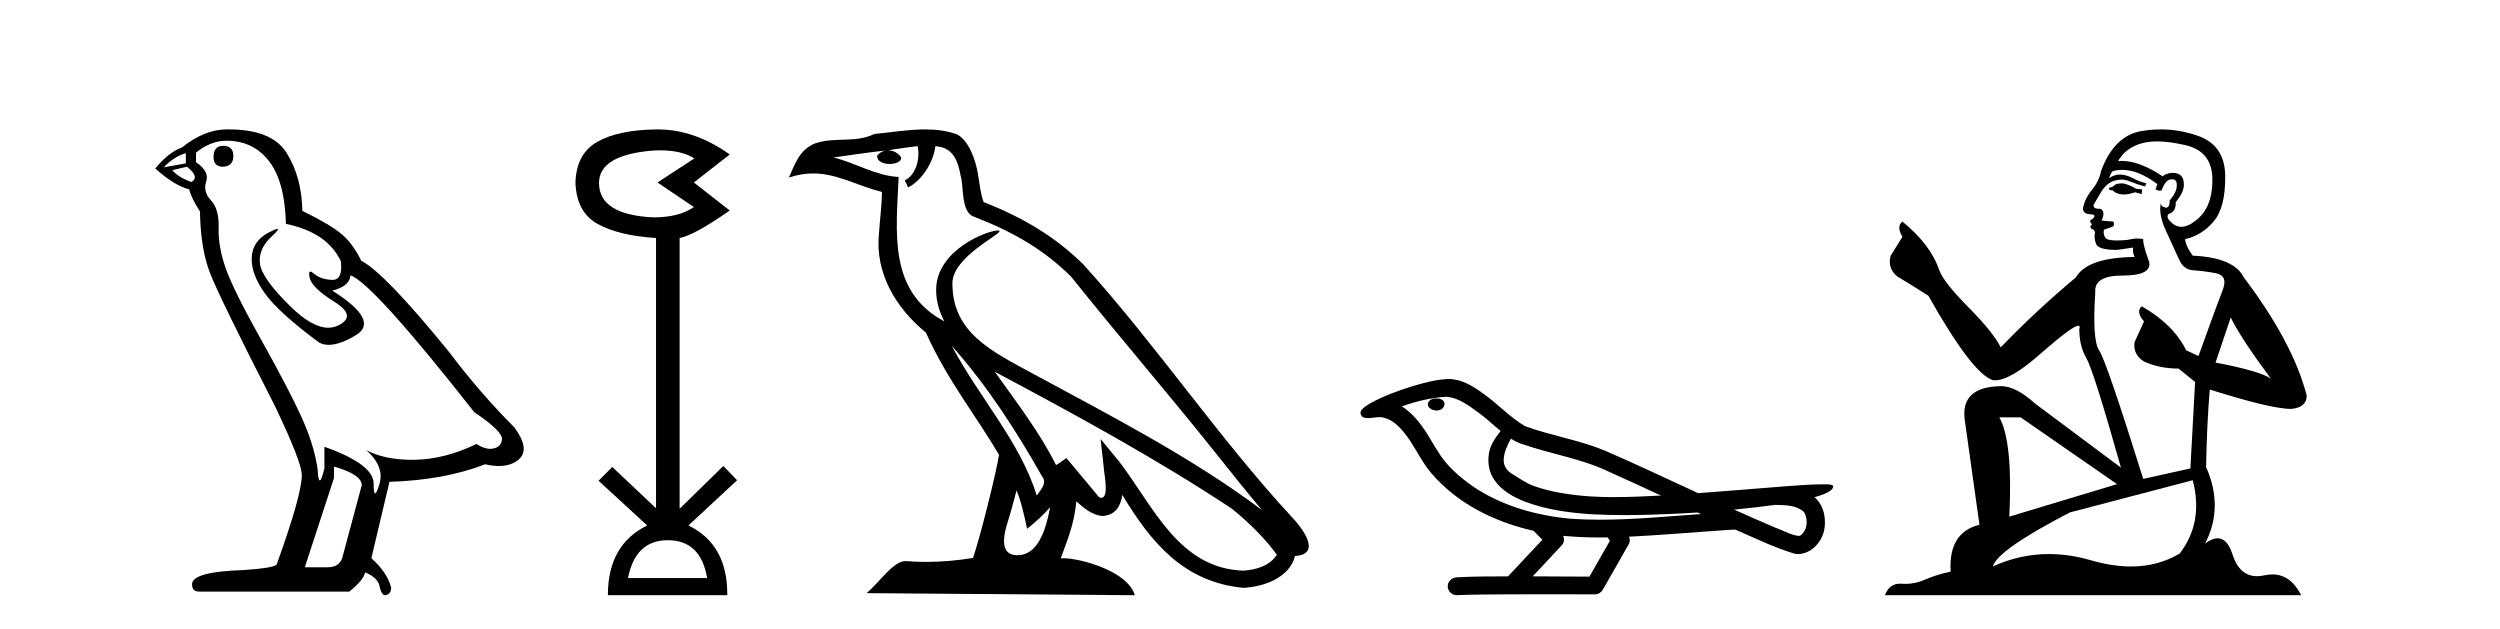
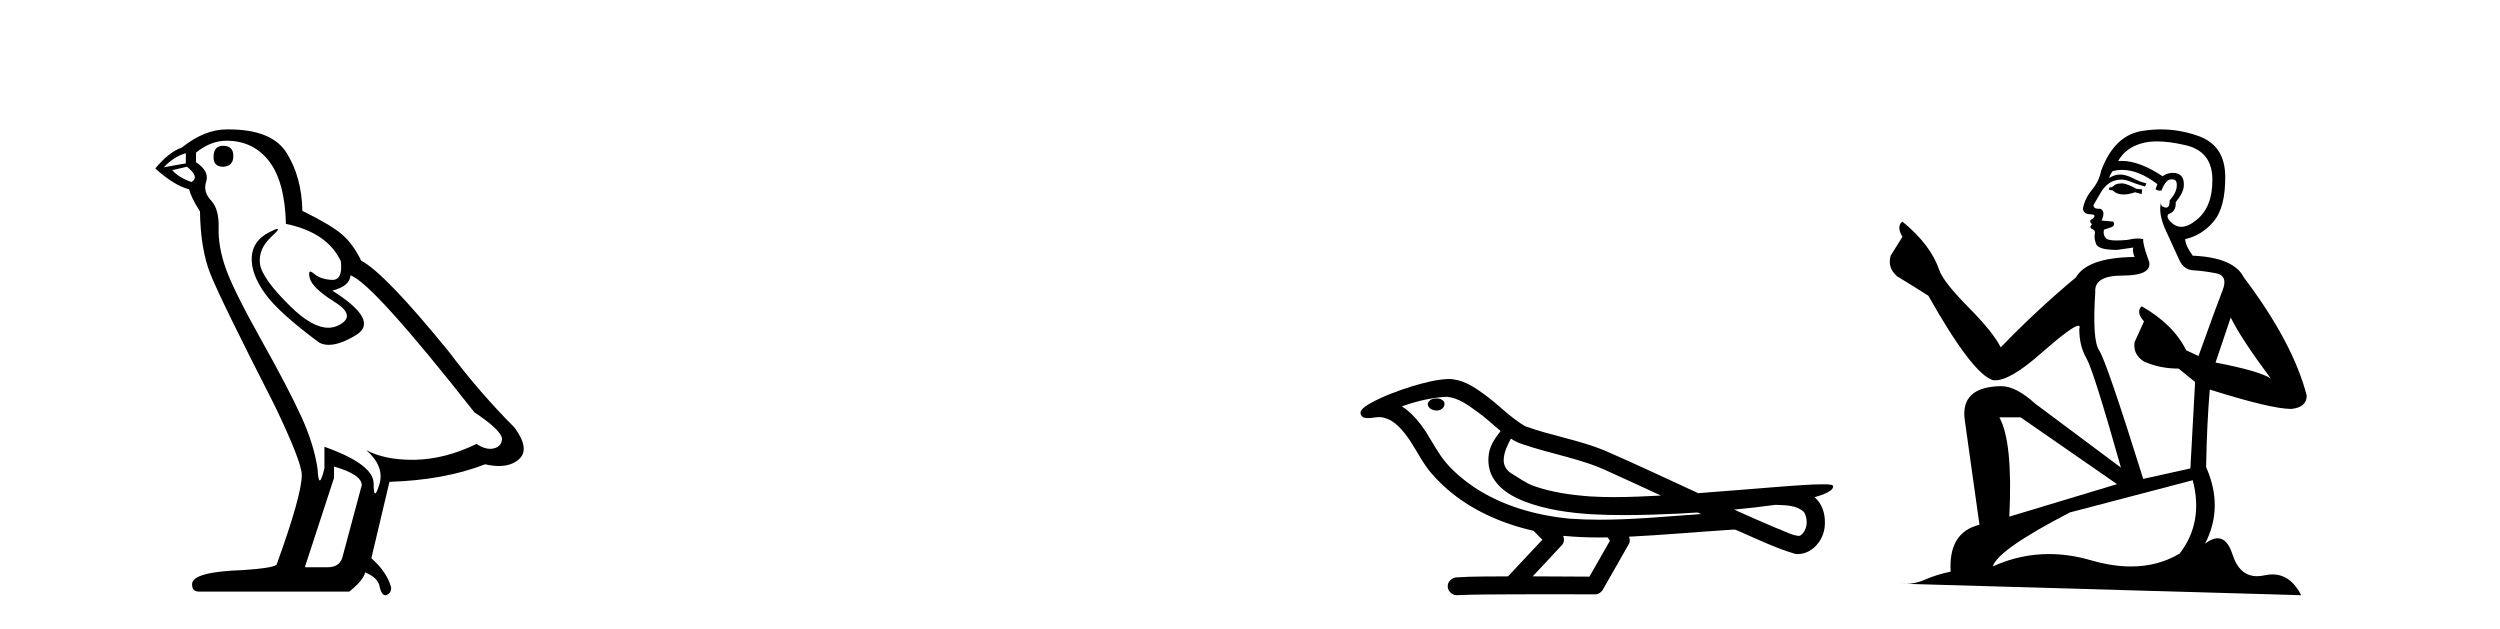
<svg xmlns="http://www.w3.org/2000/svg" width="163.0" height="41.0">
  <path d="M 14.55 9.507 Q 13.923 9.507 13.923 10.245 Q 13.923 10.872 14.55 10.872 Q 15.214 10.835 15.214 10.171 Q 15.214 9.507 14.55 9.507 ZM 12.116 9.987 L 12.116 10.651 L 10.677 10.909 Q 11.341 10.208 12.116 9.987 ZM 12.19 10.872 Q 13.038 11.536 12.485 11.868 Q 11.636 11.573 11.231 11.093 L 12.19 10.872 ZM 14.771 9.175 Q 16.505 9.175 17.538 10.503 Q 18.57 11.831 18.644 14.597 Q 21.336 15.15 22.222 17.031 Q 22.365 18.249 21.673 18.249 Q 21.653 18.249 21.631 18.248 Q 20.894 18.211 20.47 17.843 Q 20.315 17.709 20.237 17.709 Q 20.099 17.709 20.193 18.119 Q 20.341 18.765 21.816 19.687 Q 23.291 20.609 22.056 21.217 Q 21.749 21.368 21.403 21.368 Q 20.353 21.368 18.939 19.982 Q 17.058 18.138 16.947 17.179 Q 16.837 16.22 17.722 15.408 Q 18.248 14.926 18.083 14.926 Q 17.971 14.926 17.538 15.15 Q 16.468 15.703 16.413 16.773 Q 16.357 17.843 17.261 19.115 Q 18.165 20.388 20.82 22.342 Q 21.092 22.484 21.435 22.484 Q 22.164 22.484 23.217 21.844 Q 24.766 20.904 21.668 18.949 Q 22.812 18.654 22.849 17.953 Q 24.287 18.433 30.926 26.879 Q 32.696 28.059 32.733 28.612 Q 32.696 29.129 32.18 29.239 Q 32.069 29.263 31.955 29.263 Q 31.537 29.263 31.073 28.944 Q 29.008 29.94 27.072 29.977 Q 26.97 29.979 26.87 29.979 Q 25.069 29.979 23.881 29.35 L 23.881 29.35 Q 25.098 30.42 24.73 31.6 Q 24.551 32.172 24.459 32.172 Q 24.361 32.172 24.361 31.526 Q 24.361 30.272 21.152 29.129 L 21.152 30.53 Q 20.963 31.324 20.852 31.324 Q 20.745 31.324 20.709 30.604 Q 20.488 29.018 19.658 27.192 Q 18.828 25.367 17.021 22.139 Q 15.214 18.912 14.716 17.492 Q 14.218 16.072 14.255 14.855 Q 14.292 13.638 13.757 13.066 Q 13.222 12.495 13.444 11.831 Q 13.665 11.167 12.78 10.577 L 12.78 9.95 Q 13.739 9.175 14.771 9.175 ZM 21.779 30.42 Q 23.586 30.936 23.586 31.637 L 22.369 36.173 Q 22.222 36.985 21.373 36.985 L 19.898 36.985 L 19.898 36.911 L 21.779 31.157 L 21.779 30.42 ZM 14.904 8.437 Q 14.838 8.437 14.771 8.438 Q 13.333 8.438 11.858 9.618 Q 11.009 9.913 10.124 10.983 Q 11.341 12.089 12.337 12.347 Q 12.448 12.864 13.038 13.786 Q 13.075 16.22 13.702 17.824 Q 14.329 19.429 17.906 26.436 Q 19.677 30.124 19.677 30.973 Q 19.677 32.264 18.054 36.763 Q 18.054 37.022 15.841 37.169 Q 12.522 37.28 12.522 38.091 Q 12.522 38.571 12.964 38.571 L 22.775 38.571 Q 23.697 37.833 23.808 37.317 Q 24.693 37.685 24.766 38.312 Q 24.891 38.809 25.12 38.809 Q 25.162 38.809 25.209 38.792 Q 25.504 38.681 25.504 38.312 Q 25.246 37.317 24.213 36.394 L 25.393 31.415 Q 28.971 31.305 31.627 30.272 Q 32.118 30.383 32.528 30.383 Q 33.348 30.383 33.84 29.94 Q 34.577 29.276 33.544 27.875 Q 31.295 25.625 29.266 22.932 Q 25.098 17.806 23.549 16.994 Q 23.033 15.925 22.314 15.298 Q 21.595 14.671 19.714 13.749 Q 19.677 11.573 18.699 9.987 Q 17.744 8.437 14.904 8.437 Z" style="fill:#000000;stroke:none" />
-   <path d="M 43.038 9.802 Q 44.442 9.802 45.272 10.328 L 42.869 11.898 L 45.24 13.499 Q 44.279 14.172 42.613 14.172 Q 39.056 14.012 39.056 11.93 Q 39.056 10.103 42.581 9.815 Q 42.816 9.802 43.038 9.802 ZM 43.542 35.221 Q 45.688 35.221 46.105 37.688 L 40.947 37.688 Q 41.427 35.221 43.542 35.221 ZM 42.881 8.437 Q 42.835 8.437 42.789 8.437 Q 40.338 8.469 38.96 9.238 Q 37.583 10.007 37.519 11.898 Q 37.583 13.82 38.944 14.589 Q 40.306 15.358 42.773 15.518 L 42.773 33.139 L 39.921 30.447 L 39.024 31.344 L 42.196 34.26 Q 39.633 35.509 39.633 38.809 L 47.418 38.809 Q 47.45 35.509 44.887 34.26 L 48.059 31.312 L 47.162 30.383 L 44.311 33.171 L 44.311 15.518 Q 45.24 15.358 47.578 13.724 L 45.24 11.898 L 47.578 10.071 Q 45.284 8.437 42.881 8.437 Z" style="fill:#000000;stroke:none" />
-   <path d="M 62.049 22.54 L 62.049 22.54 C 64.343 25.118 66.243 28.06 67.936 31.048 C 68.291 31.486 67.891 31.888 67.598 32.305 C 66.482 28.763 63.915 26.03 62.049 22.54 ZM 59.829 9.529 C 60.02 10.422 59.668 11.451 58.991 11.755 L 59.207 12.217 C 60.053 11.815 60.865 10.612 60.986 9.532 C 62.14 9.601 62.456 10.47 62.637 11.479 C 62.853 12.168 62.634 13.841 63.507 14.13 C 66.088 15.129 68.06 16.285 69.83 18.031 C 72.885 21.852 76.078 25.552 79.132 29.376 C 80.32 30.865 81.405 32.228 82.286 33.257 C 77.647 29.789 72.463 27.136 67.378 24.38 C 64.675 22.911 62.096 21.71 62.096 18.477 C 62.096 16.738 65.3 15.281 65.168 15.055 C 65.157 15.035 65.12 15.026 65.061 15.026 C 64.404 15.026 61.037 16.274 61.037 18.907 C 61.037 19.637 61.232 20.313 61.571 20.944 C 61.566 20.944 61.561 20.943 61.556 20.943 C 57.863 18.986 58.449 15.028 58.592 11.538 C 57.058 11.453 55.794 10.616 54.336 10.267 C 55.467 10.121 56.594 9.933 57.727 9.816 L 57.727 9.816 C 57.514 9.858 57.32 9.982 57.19 10.154 C 57.172 10.526 57.592 10.69 58.003 10.69 C 58.403 10.69 58.793 10.534 58.755 10.264 C 58.574 9.982 58.244 9.799 57.907 9.799 C 57.897 9.799 57.887 9.799 57.878 9.799 C 58.441 9.719 59.192 9.599 59.829 9.529 ZM 66.279 31.976 C 66.609 32.78 66.781 33.632 66.968 34.476 C 67.506 34.04 68.028 33.593 68.469 33.06 L 68.469 33.06 C 68.182 34.623 67.645 36.199 66.344 36.199 C 65.556 36.199 65.191 35.667 65.696 34.054 C 65.934 33.293 66.124 32.566 66.279 31.976 ZM 64.865 24.242 L 64.865 24.242 C 70.131 27.047 75.345 29.879 80.325 33.171 C 81.498 34.122 82.543 35.181 83.251 36.172 C 82.781 36.901 81.888 37.152 81.062 37.207 C 76.846 37.06 75.196 32.996 72.97 30.093 L 71.759 28.622 L 71.967 30.507 C 71.982 30.846 72.329 32.452 71.811 32.452 C 71.767 32.452 71.717 32.44 71.659 32.415 L 69.529 29.865 C 69.301 30.015 69.087 30.186 68.852 30.325 C 67.795 28.187 66.248 26.196 64.865 24.242 ZM 60.32 8.437 C 59.213 8.437 58.08 8.636 57.004 8.736 C 55.722 9.361 54.424 8.884 53.079 9.373 C 52.108 9.809 51.836 10.693 51.434 11.576 C 52.006 11.386 52.527 11.308 53.018 11.308 C 54.585 11.308 55.846 12.097 57.502 12.518 C 57.499 13.349 57.369 14.292 57.307 15.242 C 57.05 17.816 58.407 20.076 60.368 21.685 C 61.773 24.814 63.717 27.214 65.136 29.655 C 64.967 30.752 63.947 34.89 63.443 36.376 C 62.458 36.542 61.406 36.636 60.371 36.636 C 59.954 36.636 59.539 36.62 59.133 36.588 C 59.102 36.584 59.07 36.582 59.039 36.582 C 58.241 36.582 57.363 37.945 56.503 38.673 L 73.988 38.809 C 73.542 37.233 70.435 36.397 69.331 36.397 C 69.267 36.397 69.211 36.399 69.161 36.405 C 69.551 35.29 70.037 34.243 70.175 32.686 C 70.663 33.123 71.211 33.595 71.894 33.644 C 72.729 33.582 73.068 33.011 73.174 32.267 C 75.065 35.396 77.181 37.951 81.062 38.327 C 82.403 38.261 84.074 37.675 84.436 36.25 C 86.214 36.149 84.91 34.416 84.25 33.737 C 79.409 28.498 75.414 22.517 70.631 17.238 C 68.789 15.421 66.709 14.192 64.134 13.173 C 63.942 12.702 63.879 12.032 63.754 11.295 C 63.618 10.491 63.189 9.174 62.405 8.765 C 61.736 8.519 61.034 8.437 60.32 8.437 Z" style="fill:#000000;stroke:none" />
  <path d="M 93.663 25.978 C 93.65 25.978 93.637 25.978 93.625 25.979 C 93.415 25.98 93.171 26.069 93.104 26.287 C 93.049 26.499 93.25 26.678 93.437 26.727 C 93.51 26.753 93.591 26.767 93.671 26.767 C 93.841 26.767 94.011 26.704 94.108 26.558 C 94.209 26.425 94.221 26.192 94.058 26.1 C 93.951 26.003 93.804 25.978 93.663 25.978 ZM 98.511 28.597 L 98.526 28.606 L 98.535 28.613 C 98.773 28.771 99.033 28.89 99.307 28.974 C 101.156 29.614 103.128 29.904 104.903 30.756 C 106.036 31.266 107.165 31.788 108.293 32.31 C 107.275 32.362 106.254 32.412 105.234 32.412 C 104.709 32.412 104.184 32.399 103.659 32.365 C 102.425 32.273 101.182 32.1 100.011 31.689 C 99.471 31.503 99.016 31.142 98.528 30.859 C 98.241 30.676 98.035 30.358 98.04 30.011 C 98.044 29.504 98.28 29.036 98.511 28.597 ZM 94.313 25.869 L 94.33 25.871 L 94.332 25.871 C 95.085 25.936 95.712 26.406 96.304 26.836 C 96.851 27.217 97.326 27.682 97.841 28.103 C 97.449 28.588 97.082 29.144 97.051 29.788 C 97.007 30.315 97.131 30.857 97.434 31.294 C 97.898 31.984 98.658 32.405 99.417 32.703 C 100.793 33.226 102.268 33.43 103.731 33.527 C 104.463 33.568 105.196 33.584 105.93 33.584 C 107.085 33.584 108.241 33.543 109.395 33.489 C 109.826 33.468 110.257 33.443 110.687 33.415 C 110.733 33.449 110.986 33.521 110.846 33.521 C 110.844 33.521 110.842 33.521 110.84 33.521 C 108.671 33.671 106.498 33.885 104.323 33.885 C 103.669 33.885 103.015 33.865 102.361 33.819 C 100.156 33.607 97.952 32.993 96.096 31.754 C 95.435 31.308 94.82 30.79 94.296 30.187 C 93.771 29.569 93.398 28.835 92.967 28.15 C 92.543 27.516 92.051 26.907 91.4 26.496 C 92.338 26.162 93.316 25.923 94.313 25.869 ZM 115.744 32.917 L 115.756 32.917 C 116.321 32.942 116.931 32.922 117.426 33.233 C 117.559 33.31 117.671 33.425 117.713 33.578 C 117.882 34.022 117.806 34.61 117.399 34.901 C 117.364 34.931 117.323 34.941 117.281 34.941 C 117.208 34.941 117.13 34.913 117.061 34.906 C 116.601 34.8 116.189 34.552 115.742 34.4 C 114.846 34.018 113.955 33.627 113.067 33.226 C 113.962 33.143 114.855 33.038 115.744 32.917 ZM 101.918 34.936 C 101.937 34.937 101.956 34.939 101.975 34.941 C 102.741 35.013 103.51 35.043 104.28 35.043 C 104.458 35.043 104.635 35.041 104.813 35.038 C 104.848 35.126 104.997 35.208 104.943 35.301 C 104.506 36.066 104.068 36.831 103.631 37.597 C 102.397 37.586 101.164 37.581 99.93 37.578 C 100.576 36.886 101.23 36.202 101.869 35.504 C 101.989 35.343 102.001 35.116 101.918 34.936 ZM 94.452 24.712 C 94.433 24.712 94.413 24.712 94.394 24.713 C 93.603 24.749 92.834 24.96 92.079 25.183 C 91.141 25.478 90.207 25.815 89.347 26.293 C 89.122 26.433 88.863 26.565 88.729 26.803 C 88.655 26.977 88.772 27.2 88.96 27.235 C 89.04 27.254 89.119 27.261 89.199 27.261 C 89.443 27.261 89.689 27.196 89.933 27.196 C 90.025 27.196 90.117 27.205 90.208 27.231 C 90.783 27.36 91.224 27.795 91.577 28.243 C 92.127 28.917 92.489 29.722 92.995 30.428 C 93.374 30.969 93.845 31.433 94.335 31.873 C 95.933 33.271 97.932 34.141 99.991 34.61 C 100.173 34.811 100.371 34.998 100.565 35.188 C 99.818 35.985 99.071 36.782 98.323 37.579 C 97.199 37.589 96.071 37.572 94.949 37.645 C 94.681 37.677 94.427 37.877 94.396 38.155 C 94.346 38.49 94.647 38.809 94.978 38.809 C 95.007 38.809 95.036 38.807 95.066 38.802 C 96.273 38.751 97.482 38.76 98.691 38.75 C 99.342 38.747 99.993 38.746 100.644 38.746 C 101.783 38.746 102.922 38.749 104.061 38.75 C 104.31 38.723 104.49 38.516 104.587 38.3 C 105.13 37.345 105.683 36.394 106.22 35.435 C 106.283 35.295 106.269 35.13 106.208 34.993 C 108.364 34.887 110.513 34.691 112.667 34.553 C 112.791 34.553 112.919 34.53 113.043 34.53 C 113.083 34.53 113.124 34.532 113.163 34.539 C 114.448 35.093 115.711 35.721 117.058 36.116 C 117.113 36.123 117.169 36.126 117.224 36.126 C 117.734 36.126 118.217 35.838 118.523 35.44 C 118.833 35.055 118.991 34.562 118.984 34.069 C 118.993 33.459 118.787 32.816 118.308 32.418 C 118.678 32.306 119.071 32.203 119.378 31.961 C 119.458 31.893 119.554 31.779 119.51 31.668 C 119.409 31.576 119.251 31.598 119.124 31.58 C 119.031 31.578 118.938 31.577 118.846 31.577 C 118 31.577 117.156 31.656 116.313 31.713 C 114.448 31.856 112.586 32.019 110.721 32.154 C 108.689 31.217 106.664 30.26 104.614 29.37 C 102.94 28.682 101.131 28.406 99.436 27.788 C 98.428 27.2 97.645 26.312 96.688 25.651 C 96.034 25.17 95.29 24.712 94.452 24.712 Z" style="fill:#000000;stroke:none" />
-   <path d="M 138.405 11.955 Q 137.978 11.955 137.842 12.091 Q 137.722 12.228 137.517 12.228 L 137.517 12.382 L 137.756 12.416 Q 138.021 12.681 138.461 12.681 Q 138.787 12.681 139.208 12.535 L 139.635 12.655 L 139.67 12.348 L 139.294 12.313 Q 138.747 12.006 138.405 11.955 ZM 140.643 9.22 Q 141.431 9.22 142.471 9.46 Q 144.231 9.853 144.248 11.681 Q 144.265 13.492 143.223 14.329 Q 142.672 14.788 142.22 14.788 Q 141.831 14.788 141.515 14.449 Q 141.207 14.141 141.395 13.953 Q 141.89 13.8 141.856 13.185 Q 142.386 12.535 142.386 12.074 Q 142.419 11.27 141.647 11.27 Q 141.616 11.27 141.583 11.271 Q 141.241 11.305 141.002 11.493 Q 139.491 10.491 138.341 10.491 Q 138.218 10.491 138.098 10.503 L 138.098 10.503 Q 138.593 9.631 139.653 9.341 Q 140.085 9.22 140.643 9.22 ZM 145.444 20.701 Q 146.11 22.068 148.057 24.682 Q 147.323 24.186 144.453 23.639 L 145.444 20.701 ZM 138.36 11.076 Q 139.438 11.076 140.66 12.006 L 140.541 12.348 Q 140.684 12.431 140.819 12.431 Q 140.877 12.431 140.934 12.416 Q 141.207 11.698 141.549 11.698 Q 141.59 11.693 141.626 11.693 Q 141.955 11.693 141.925 12.108 Q 141.925 12.535 141.463 13.065 Q 141.463 13.538 141.233 13.538 Q 141.197 13.538 141.156 13.526 Q 140.848 13.458 140.9 13.185 L 140.9 13.185 Q 140.695 13.953 141.258 15.132 Q 141.805 16.328 142.095 16.96 Q 142.386 17.592 143.018 17.626 Q 143.65 17.66 144.47 17.814 Q 145.29 17.968 144.914 18.925 Q 144.538 19.881 143.342 23.212 L 142.54 22.837 Q 141.702 21.145 139.635 19.967 L 139.635 19.967 Q 139.243 20.342 139.789 20.957 L 139.174 22.307 Q 139.055 23.11 139.789 23.571 Q 140.814 24.032 142.044 24.032 L 143.12 24.904 L 142.813 30.541 L 139.738 31.224 Q 137.329 23.52 136.868 22.854 Q 136.407 22.187 136.612 19.044 Q 136.526 17.968 138.371 17.968 Q 140.285 17.968 140.131 17.097 L 139.892 16.396 Q 139.704 15.747 139.738 15.593 Q 139.588 15.552 139.388 15.552 Q 139.089 15.552 138.679 15.645 Q 138.292 15.679 138.011 15.679 Q 137.449 15.679 137.312 15.542 Q 137.107 15.337 137.175 14.978 L 137.722 14.79 Q 137.91 14.688 137.79 14.449 L 137.022 14.38 Q 137.295 13.8 136.953 13.612 Q 136.902 13.615 136.857 13.615 Q 136.492 13.615 136.492 13.373 Q 136.612 13.15 136.97 12.553 Q 137.329 11.955 137.842 11.784 Q 138.072 11.71 138.299 11.71 Q 138.594 11.71 138.884 11.835 Q 139.396 12.04 139.858 12.16 L 139.943 11.955 Q 139.516 11.852 139.055 11.613 Q 138.61 11.382 138.226 11.382 Q 137.842 11.382 137.517 11.613 Q 137.603 11.305 137.756 11.152 Q 138.052 11.076 138.36 11.076 ZM 131.743 27.21 L 138.03 31.566 L 131.008 33.684 Q 131.248 28.816 130.359 27.21 ZM 142.967 31.31 Q 143.684 34.06 142.112 36.093 Q 140.705 36.934 138.943 36.934 Q 137.733 36.934 136.355 36.537 Q 134.944 36.124 133.592 36.124 Q 131.704 36.124 129.932 36.93 Q 130.24 35.854 134.955 33.411 L 142.967 31.31 ZM 140.888 8.437 Q 140.341 8.437 139.789 8.521 Q 137.876 8.743 136.988 11.152 Q 136.868 11.801 136.407 12.365 Q 135.945 12.911 135.809 13.578 Q 135.809 13.953 136.287 13.97 Q 136.765 13.988 136.407 14.295 Q 136.253 14.329 136.287 14.449 Q 136.304 14.568 136.407 14.603 Q 136.185 14.842 136.407 14.927 Q 136.646 15.03 136.578 15.269 Q 136.526 15.525 136.663 15.901 Q 136.8 16.294 138.03 16.294 L 139.089 16.14 L 139.089 16.14 Q 139.02 16.396 139.174 16.755 Q 136.099 16.789 135.348 18.087 Q 132.768 20.24 130.445 22.649 Q 129.983 21.692 128.343 20.035 Q 126.721 18.395 126.447 17.626 Q 125.884 15.952 124.039 14.449 Q 123.629 14.756 124.039 15.44 L 123.27 16.67 Q 123.048 17.472 123.697 18.019 Q 124.688 18.617 125.73 19.283 Q 128.6 24.374 129.932 24.784 Q 130.006 24.795 130.086 24.795 Q 131.1 24.795 133.127 22.99 Q 135.135 21.235 135.509 21.235 Q 135.641 21.235 135.57 21.453 Q 135.57 22.563 136.031 23.349 Q 136.492 24.135 138.286 30.49 L 132.7 26.322 Q 131.436 25.177 130.479 25.177 Q 127.797 25.211 128.104 27.398 L 129.061 34.214 Q 127.028 34.709 127.182 37.272 Q 126.259 37.46 125.491 37.801 Q 124.87 38.07 124.237 38.07 Q 124.104 38.07 123.97 38.058 Q 123.924 38.055 123.88 38.055 Q 123.183 38.055 122.894 38.809 L 150.039 38.809 Q 149.346 37.452 148.162 37.452 Q 147.915 37.452 147.647 37.511 Q 147.389 37.568 147.159 37.568 Q 146.018 37.568 145.563 36.161 Q 145.226 35.096 144.592 35.096 Q 144.229 35.096 143.77 35.444 Q 145 33.069 143.838 30.456 Q 143.889 27.62 144.077 25.399 Q 148.092 26.663 149.39 26.663 Q 150.398 26.561 150.398 25.792 Q 149.509 22.341 146.298 18.087 Q 145.649 16.789 142.967 16.67 Q 142.505 16.055 142.471 15.593 Q 143.582 15.337 144.333 14.432 Q 145.102 13.526 145.085 11.493 Q 145.068 9.478 143.325 8.863 Q 142.119 8.437 140.888 8.437 Z" style="fill:#000000;stroke:none" />
+   <path d="M 138.405 11.955 Q 137.978 11.955 137.842 12.091 Q 137.722 12.228 137.517 12.228 L 137.517 12.382 L 137.756 12.416 Q 138.021 12.681 138.461 12.681 Q 138.787 12.681 139.208 12.535 L 139.635 12.655 L 139.67 12.348 L 139.294 12.313 Q 138.747 12.006 138.405 11.955 ZM 140.643 9.22 Q 141.431 9.22 142.471 9.46 Q 144.231 9.853 144.248 11.681 Q 144.265 13.492 143.223 14.329 Q 142.672 14.788 142.22 14.788 Q 141.831 14.788 141.515 14.449 Q 141.207 14.141 141.395 13.953 Q 141.89 13.8 141.856 13.185 Q 142.386 12.535 142.386 12.074 Q 142.419 11.27 141.647 11.27 Q 141.616 11.27 141.583 11.271 Q 141.241 11.305 141.002 11.493 Q 139.491 10.491 138.341 10.491 Q 138.218 10.491 138.098 10.503 L 138.098 10.503 Q 138.593 9.631 139.653 9.341 Q 140.085 9.22 140.643 9.22 ZM 145.444 20.701 Q 146.11 22.068 148.057 24.682 Q 147.323 24.186 144.453 23.639 L 145.444 20.701 ZM 138.36 11.076 Q 139.438 11.076 140.66 12.006 L 140.541 12.348 Q 140.684 12.431 140.819 12.431 Q 140.877 12.431 140.934 12.416 Q 141.207 11.698 141.549 11.698 Q 141.59 11.693 141.626 11.693 Q 141.955 11.693 141.925 12.108 Q 141.925 12.535 141.463 13.065 Q 141.463 13.538 141.233 13.538 Q 141.197 13.538 141.156 13.526 Q 140.848 13.458 140.9 13.185 L 140.9 13.185 Q 140.695 13.953 141.258 15.132 Q 141.805 16.328 142.095 16.96 Q 142.386 17.592 143.018 17.626 Q 143.65 17.66 144.47 17.814 Q 145.29 17.968 144.914 18.925 Q 144.538 19.881 143.342 23.212 L 142.54 22.837 Q 141.702 21.145 139.635 19.967 L 139.635 19.967 Q 139.243 20.342 139.789 20.957 L 139.174 22.307 Q 139.055 23.11 139.789 23.571 Q 140.814 24.032 142.044 24.032 L 143.12 24.904 L 142.813 30.541 L 139.738 31.224 Q 137.329 23.52 136.868 22.854 Q 136.407 22.187 136.612 19.044 Q 136.526 17.968 138.371 17.968 Q 140.285 17.968 140.131 17.097 L 139.892 16.396 Q 139.704 15.747 139.738 15.593 Q 139.588 15.552 139.388 15.552 Q 139.089 15.552 138.679 15.645 Q 138.292 15.679 138.011 15.679 Q 137.449 15.679 137.312 15.542 Q 137.107 15.337 137.175 14.978 L 137.722 14.79 Q 137.91 14.688 137.79 14.449 L 137.022 14.38 Q 137.295 13.8 136.953 13.612 Q 136.902 13.615 136.857 13.615 Q 136.492 13.615 136.492 13.373 Q 136.612 13.15 136.97 12.553 Q 137.329 11.955 137.842 11.784 Q 138.072 11.71 138.299 11.71 Q 138.594 11.71 138.884 11.835 Q 139.396 12.04 139.858 12.16 L 139.943 11.955 Q 139.516 11.852 139.055 11.613 Q 138.61 11.382 138.226 11.382 Q 137.842 11.382 137.517 11.613 Q 137.603 11.305 137.756 11.152 Q 138.052 11.076 138.36 11.076 ZM 131.743 27.21 L 138.03 31.566 L 131.008 33.684 Q 131.248 28.816 130.359 27.21 ZM 142.967 31.31 Q 143.684 34.06 142.112 36.093 Q 140.705 36.934 138.943 36.934 Q 137.733 36.934 136.355 36.537 Q 134.944 36.124 133.592 36.124 Q 131.704 36.124 129.932 36.93 Q 130.24 35.854 134.955 33.411 L 142.967 31.31 ZM 140.888 8.437 Q 140.341 8.437 139.789 8.521 Q 137.876 8.743 136.988 11.152 Q 136.868 11.801 136.407 12.365 Q 135.945 12.911 135.809 13.578 Q 135.809 13.953 136.287 13.97 Q 136.765 13.988 136.407 14.295 Q 136.253 14.329 136.287 14.449 Q 136.304 14.568 136.407 14.603 Q 136.185 14.842 136.407 14.927 Q 136.646 15.03 136.578 15.269 Q 136.526 15.525 136.663 15.901 Q 136.8 16.294 138.03 16.294 L 139.089 16.14 L 139.089 16.14 Q 139.02 16.396 139.174 16.755 Q 136.099 16.789 135.348 18.087 Q 132.768 20.24 130.445 22.649 Q 129.983 21.692 128.343 20.035 Q 126.721 18.395 126.447 17.626 Q 125.884 15.952 124.039 14.449 Q 123.629 14.756 124.039 15.44 L 123.27 16.67 Q 123.048 17.472 123.697 18.019 Q 124.688 18.617 125.73 19.283 Q 128.6 24.374 129.932 24.784 Q 130.006 24.795 130.086 24.795 Q 131.1 24.795 133.127 22.99 Q 135.135 21.235 135.509 21.235 Q 135.641 21.235 135.57 21.453 Q 135.57 22.563 136.031 23.349 Q 136.492 24.135 138.286 30.49 L 132.7 26.322 Q 131.436 25.177 130.479 25.177 Q 127.797 25.211 128.104 27.398 L 129.061 34.214 Q 127.028 34.709 127.182 37.272 Q 126.259 37.46 125.491 37.801 Q 124.87 38.07 124.237 38.07 Q 124.104 38.07 123.97 38.058 Q 123.924 38.055 123.88 38.055 L 150.039 38.809 Q 149.346 37.452 148.162 37.452 Q 147.915 37.452 147.647 37.511 Q 147.389 37.568 147.159 37.568 Q 146.018 37.568 145.563 36.161 Q 145.226 35.096 144.592 35.096 Q 144.229 35.096 143.77 35.444 Q 145 33.069 143.838 30.456 Q 143.889 27.62 144.077 25.399 Q 148.092 26.663 149.39 26.663 Q 150.398 26.561 150.398 25.792 Q 149.509 22.341 146.298 18.087 Q 145.649 16.789 142.967 16.67 Q 142.505 16.055 142.471 15.593 Q 143.582 15.337 144.333 14.432 Q 145.102 13.526 145.085 11.493 Q 145.068 9.478 143.325 8.863 Q 142.119 8.437 140.888 8.437 Z" style="fill:#000000;stroke:none" />
</svg>